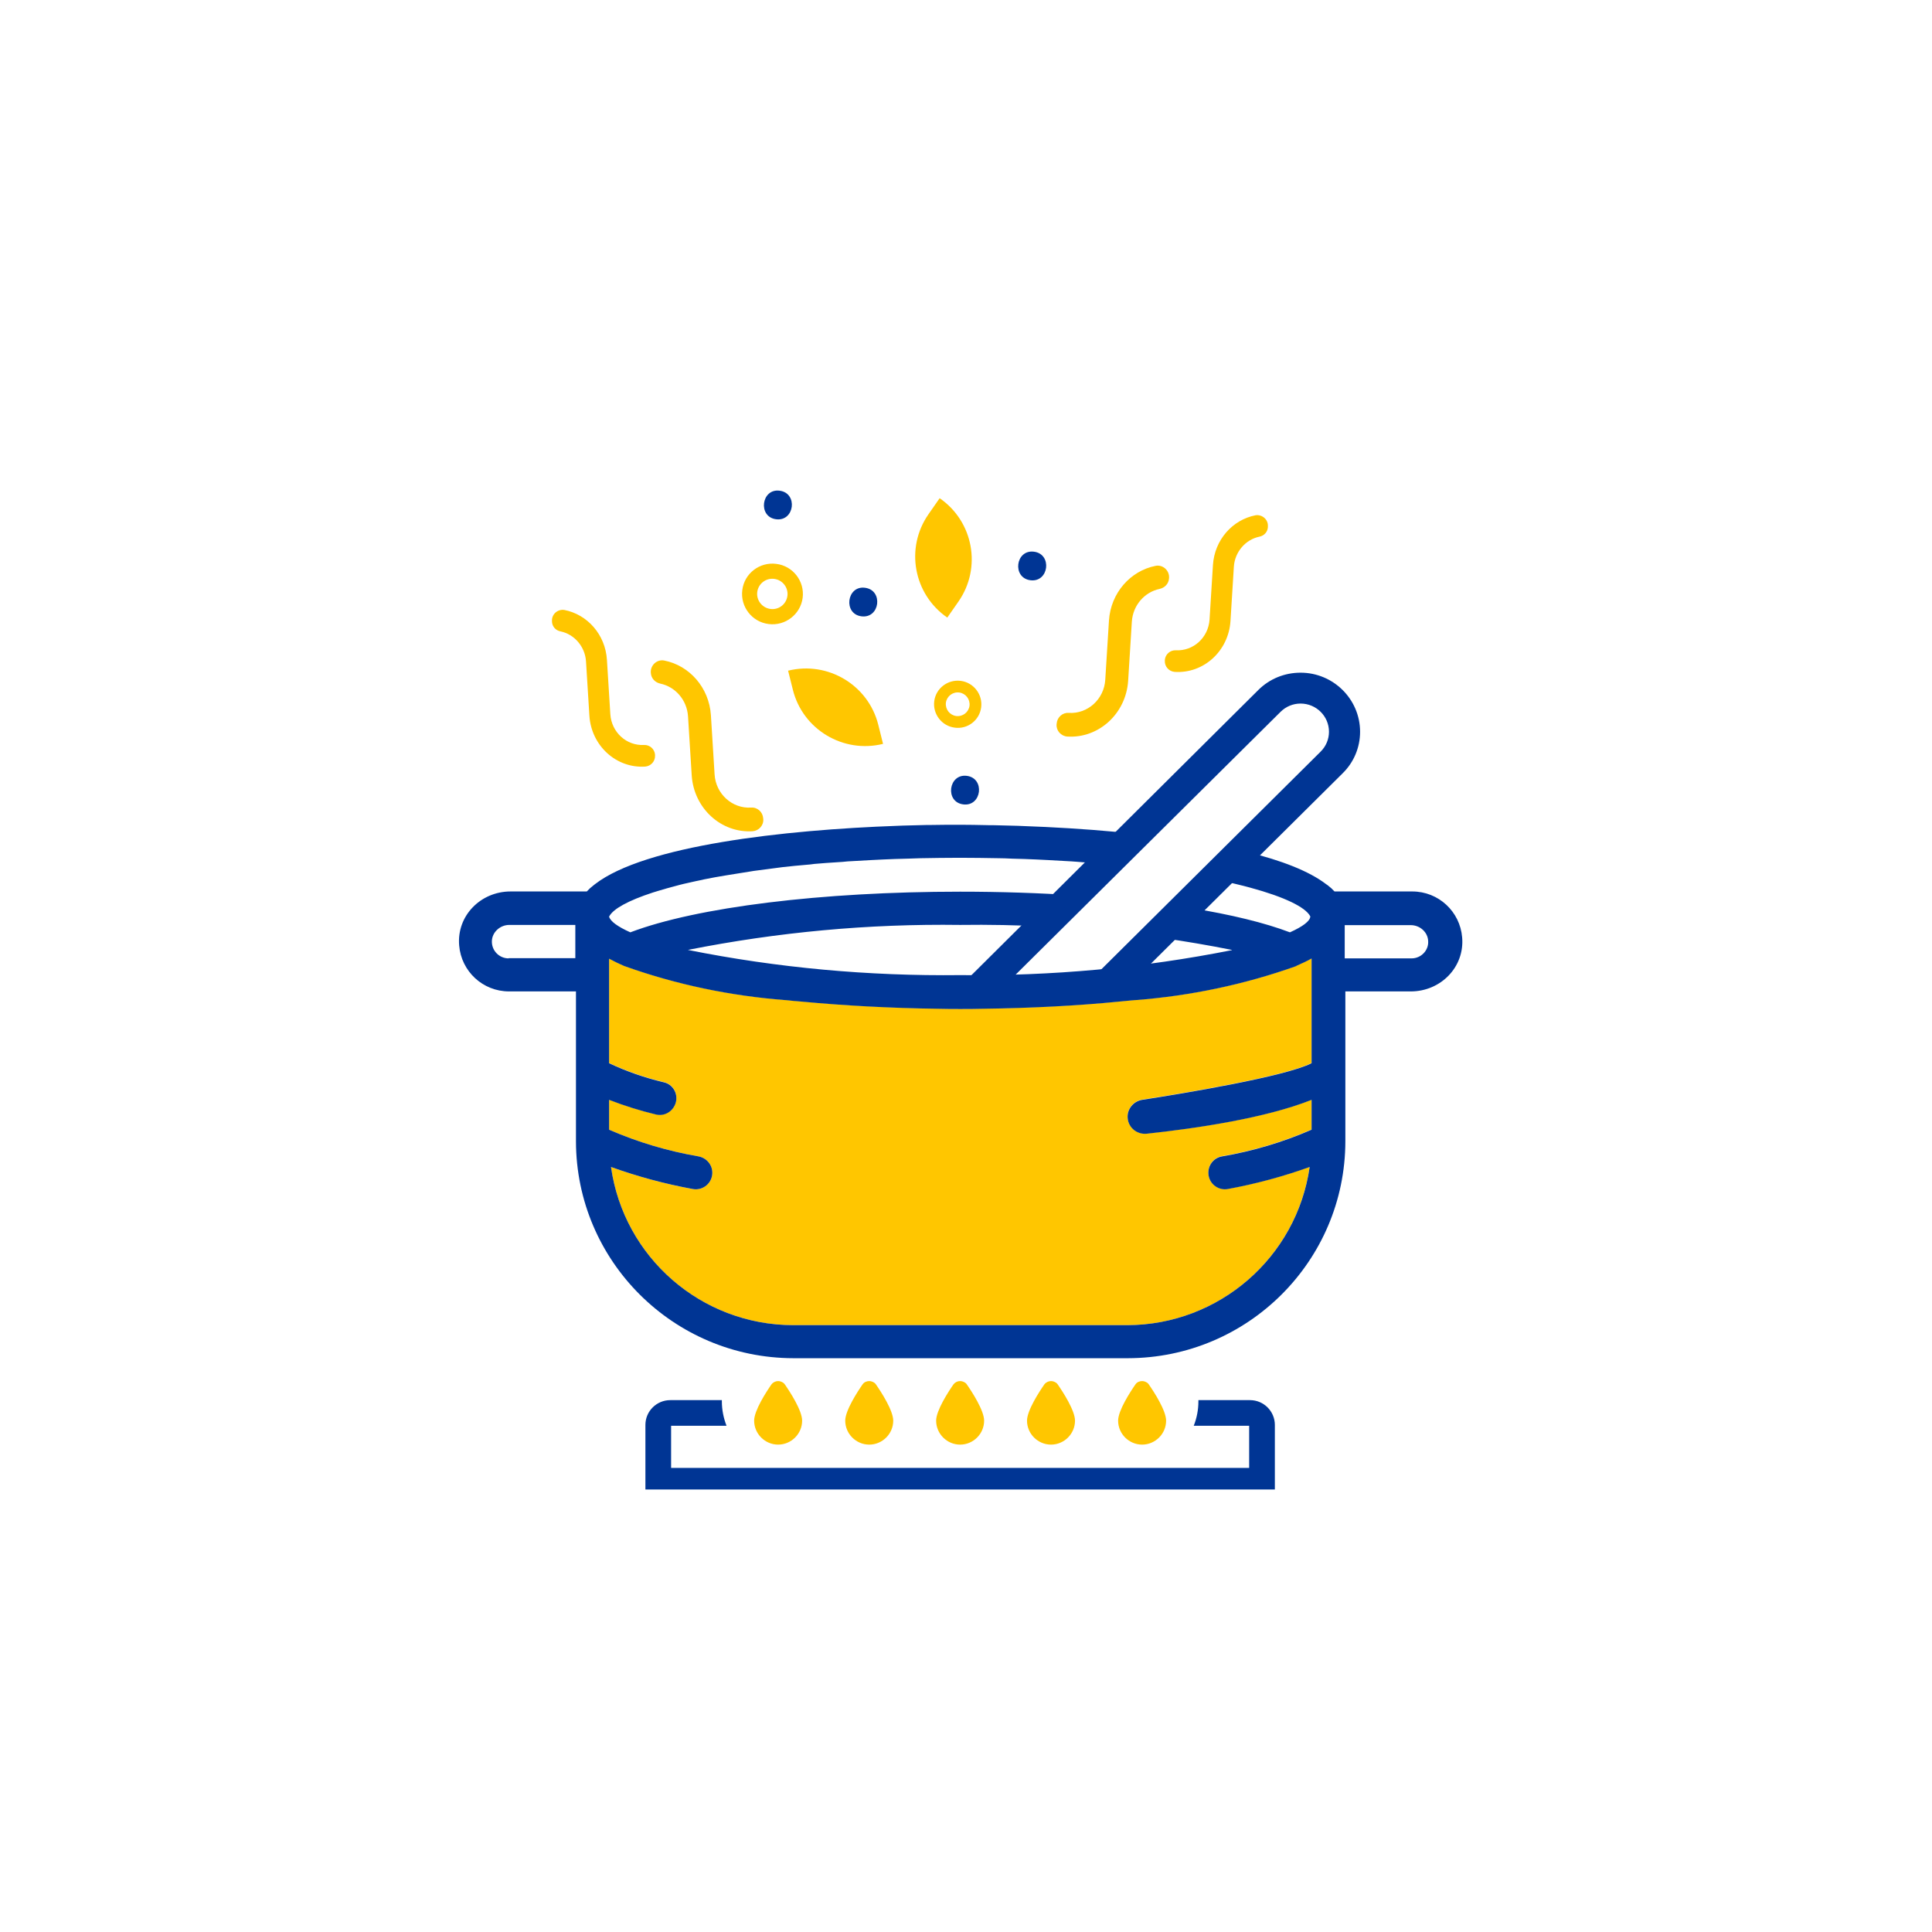
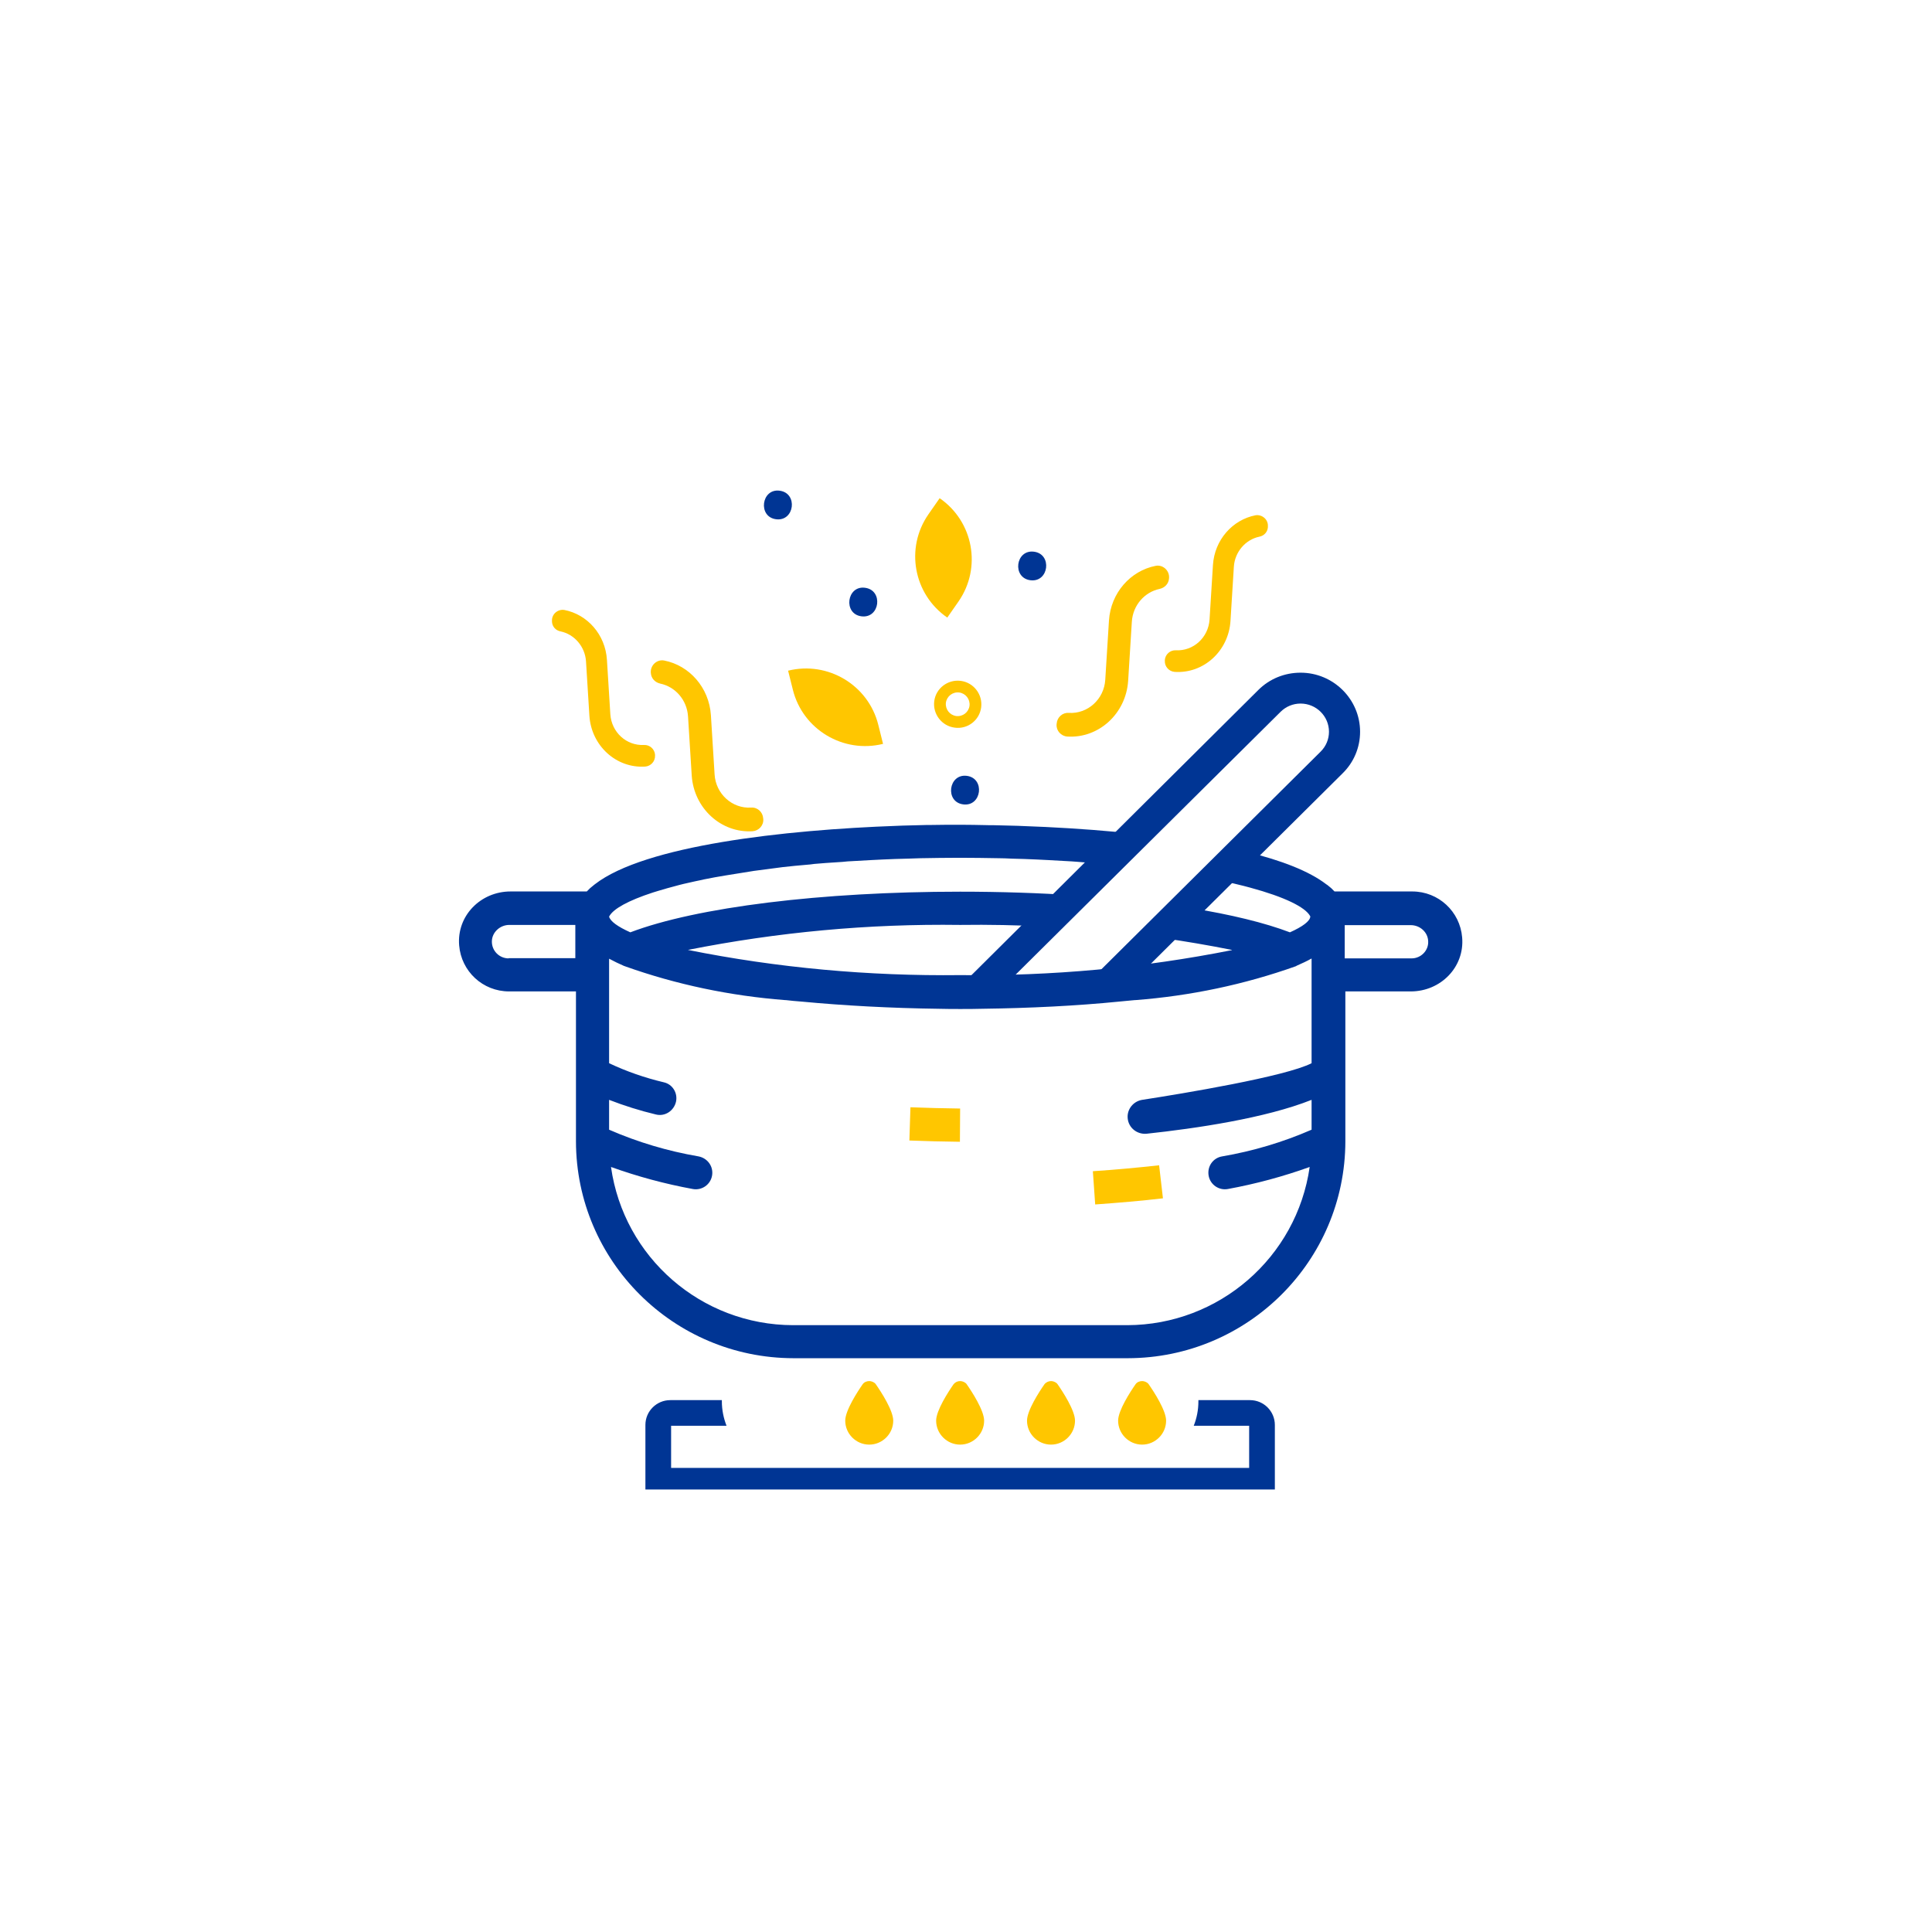
<svg xmlns="http://www.w3.org/2000/svg" width="160" height="160" viewBox="0 0 160 160" fill="none">
-   <path d="M85.019 91.733L85.089 94.486C86.514 94.451 87.921 94.381 89.293 94.311L89.134 91.557C87.798 91.645 86.426 91.697 85.019 91.733Z" fill="#FFC600" />
  <path d="M75.311 94.452C76.683 94.505 78.072 94.54 79.496 94.557L79.514 91.804C78.107 91.786 76.735 91.751 75.399 91.699L75.311 94.452Z" fill="#FFC600" />
  <path d="M90.506 96.995L90.699 99.748C92.634 99.608 94.516 99.45 96.31 99.24L95.993 96.504C94.234 96.697 92.388 96.872 90.506 96.995Z" fill="#FFC600" />
  <path d="M56.98 59.333L57.286 64.232C57.469 66.943 59.72 69.003 62.327 68.84C62.844 68.801 63.249 68.356 63.212 67.84L63.203 67.761C63.166 67.245 62.722 66.841 62.204 66.88C60.642 66.981 59.275 65.751 59.179 64.128L58.874 59.229C58.725 56.932 57.083 55.108 55.011 54.703C54.414 54.584 53.857 55.084 53.897 55.703L53.901 55.742C53.93 56.181 54.249 56.518 54.686 56.615C55.913 56.872 56.893 57.953 56.98 59.333Z" fill="#FFC600" />
  <path d="M93.734 51.491L93.428 56.391C93.245 59.101 90.994 61.161 88.387 60.998C87.87 60.96 87.465 60.515 87.502 59.998L87.51 59.92C87.548 59.403 87.992 59 88.51 59.038C90.072 59.139 91.439 57.91 91.534 56.286L91.84 51.387C91.989 49.09 93.631 47.266 95.703 46.861C96.3 46.742 96.857 47.242 96.817 47.861L96.813 47.9C96.784 48.339 96.465 48.677 96.028 48.773C94.801 49.031 93.821 50.111 93.734 51.491Z" fill="#FFC600" />
  <path d="M48.531 54.775L48.811 59.275C48.971 61.752 51.03 63.642 53.432 63.485C53.91 63.45 54.271 63.034 54.247 62.571L54.248 62.508C54.215 62.03 53.799 61.671 53.335 61.696C51.881 61.77 50.643 60.645 50.545 59.148L50.264 54.648C50.135 52.547 48.636 50.882 46.734 50.514C46.18 50.43 45.673 50.877 45.714 51.433L45.713 51.497C45.738 51.896 46.023 52.214 46.426 52.29C47.557 52.526 48.451 53.537 48.531 54.775Z" fill="#FFC600" />
  <path d="M102.183 46.933L101.903 51.433C101.743 53.91 99.684 55.8 97.282 55.643C96.804 55.608 96.444 55.192 96.467 54.729L96.466 54.666C96.499 54.188 96.915 53.829 97.379 53.854C98.833 53.928 100.071 52.803 100.17 51.306L100.45 46.807C100.579 44.705 102.078 43.04 103.98 42.672C104.534 42.588 105.041 43.035 105 43.591L105.002 43.655C104.976 44.054 104.691 44.372 104.288 44.448C103.157 44.684 102.263 45.695 102.183 46.933Z" fill="#FFC600" />
  <path d="M87.041 114.375C87.181 114.375 87.34 114.428 87.463 114.515C87.516 114.55 87.551 114.586 87.586 114.638C88.025 115.27 89.028 116.813 89.028 117.655C89.028 118.742 88.131 119.637 87.041 119.637C85.95 119.637 85.053 118.742 85.053 117.655C85.053 116.813 86.056 115.27 86.496 114.638C86.636 114.463 86.847 114.375 87.041 114.375Z" fill="#FFC600" />
  <path d="M94.585 114.375C94.726 114.375 94.884 114.428 95.007 114.515C95.06 114.55 95.095 114.586 95.13 114.638C95.57 115.27 96.572 116.813 96.572 117.655C96.572 118.742 95.675 119.637 94.585 119.637C93.495 119.637 92.598 118.742 92.598 117.655C92.598 116.813 93.6 115.27 94.04 114.638C94.163 114.463 94.374 114.375 94.585 114.375Z" fill="#FFC600" />
-   <path d="M64.442 114.375C64.582 114.375 64.741 114.427 64.864 114.515C64.917 114.55 64.952 114.585 64.987 114.638C65.427 115.269 66.429 116.812 66.429 117.654C66.429 118.742 65.532 119.636 64.442 119.636C63.351 119.636 62.455 118.742 62.455 117.654C62.455 116.812 63.457 115.269 63.897 114.638C64.037 114.462 64.248 114.375 64.442 114.375Z" fill="#FFC600" />
  <path d="M71.987 114.375C72.127 114.375 72.286 114.428 72.409 114.515C72.462 114.55 72.497 114.586 72.532 114.638C72.972 115.27 73.974 116.813 73.974 117.655C73.974 118.742 73.077 119.637 71.987 119.637C70.896 119.637 69.999 118.742 69.999 117.655C69.999 116.813 71.002 115.27 71.442 114.638C71.565 114.463 71.776 114.375 71.987 114.375Z" fill="#FFC600" />
  <path d="M79.514 114.375C79.655 114.375 79.813 114.428 79.936 114.515C79.989 114.55 80.024 114.586 80.059 114.638C80.499 115.27 81.501 116.813 81.501 117.655C81.501 118.742 80.605 119.637 79.514 119.637C78.424 119.637 77.527 118.742 77.527 117.655C77.527 116.813 78.529 115.27 78.969 114.638C79.11 114.463 79.303 114.375 79.514 114.375Z" fill="#FFC600" />
  <path d="M105.578 118.005C105.578 116.883 104.663 115.953 103.52 115.953H99.246C99.246 115.988 99.246 116.023 99.246 116.058C99.246 116.777 99.106 117.461 98.86 118.075H103.45V121.565H55.578V118.075H60.168C59.922 117.444 59.781 116.76 59.781 116.058C59.781 116.023 59.781 115.988 59.781 115.953H55.508C54.382 115.953 53.45 116.865 53.45 118.005V123.354H105.578V118.005Z" fill="#003594" />
-   <path d="M93.355 109.745H65.673C58.075 109.727 51.656 104.133 50.601 96.644C52.799 97.433 55.068 98.047 57.372 98.468C58.128 98.608 58.849 98.1 58.972 97.345C59.095 96.591 58.585 95.907 57.846 95.767C55.296 95.329 52.817 94.592 50.442 93.557V91.067C51.709 91.558 52.992 91.961 54.312 92.277C55.068 92.47 55.806 91.979 55.982 91.225C56.141 90.506 55.701 89.769 54.962 89.611C53.415 89.243 51.885 88.717 50.442 88.033V79.386C50.442 79.386 50.442 79.386 50.46 79.386C50.847 79.597 51.251 79.79 51.691 79.983H51.709L51.744 80C56.017 81.526 60.484 82.456 65.022 82.806H65.075C65.497 82.859 65.936 82.894 66.376 82.929C69.894 83.262 73.745 83.473 77.755 83.525C78.37 83.543 78.968 83.543 79.531 83.543C80.112 83.543 80.692 83.543 81.308 83.525C85.317 83.473 89.169 83.28 92.686 82.929C93.126 82.894 93.548 82.841 93.988 82.806H94.04C98.578 82.456 103.027 81.526 107.319 80L107.354 79.983L107.371 79.965C107.811 79.772 108.233 79.579 108.602 79.369H108.62V88.033C106.474 89.138 97.892 90.558 94.586 91.067C93.847 91.189 93.319 91.856 93.39 92.593C93.46 93.382 94.163 93.943 94.955 93.873C99.035 93.434 104.786 92.593 108.62 91.067V93.54C106.246 94.574 103.766 95.311 101.216 95.749C100.46 95.872 99.967 96.574 100.09 97.328C100.213 98.082 100.934 98.591 101.691 98.45C103.995 98.029 106.263 97.415 108.462 96.626C108.462 96.626 108.479 96.626 108.462 96.626C107.389 104.133 100.952 109.727 93.355 109.745Z" fill="#FFC600" />
  <path d="M94.131 80.977L111.184 64.049C112.117 63.139 112.636 61.904 112.636 60.6C112.636 57.906 110.423 55.709 107.709 55.709C106.396 55.709 105.151 56.207 104.218 57.133L80.232 80.977H83.846L106.05 58.952C106.499 58.506 107.087 58.266 107.709 58.266C109.006 58.266 110.06 59.313 110.06 60.6C110.06 61.217 109.818 61.801 109.369 62.247L90.501 80.977H94.131Z" fill="#003594" />
  <path fill-rule="evenodd" clip-rule="evenodd" d="M103.284 70.559C106.091 71.249 108.405 72.132 109.834 73.231L109.939 73.301C110.15 73.459 110.344 73.634 110.52 73.827H116.957C119.137 73.827 120.914 75.493 121.089 77.633C121.301 80.088 119.313 82.105 116.833 82.105H111.417V94.522C111.399 104.431 103.344 112.463 93.408 112.481H65.708C55.772 112.463 47.717 104.431 47.699 94.522V82.105H42.159C39.978 82.105 38.202 80.439 38.026 78.299C37.815 75.844 39.803 73.827 42.282 73.827H48.596C48.772 73.634 48.965 73.459 49.176 73.301L49.264 73.231C53.397 70.021 64.917 68.724 74.326 68.39L74.748 68.373L74.753 68.373C75.455 68.355 76.157 68.338 76.823 68.32H77.175C77.984 68.303 78.758 68.303 79.514 68.303C80.238 68.303 80.978 68.319 81.75 68.335L81.853 68.338H82.205C82.871 68.355 83.573 68.373 84.275 68.39L84.28 68.39L84.702 68.408C87.217 68.496 89.855 68.653 92.493 68.899L94.102 69.1C93.352 69.868 92.526 70.713 91.696 71.562C91.639 71.556 91.582 71.551 91.526 71.547C91.206 71.519 90.88 71.496 90.55 71.472C90.263 71.452 89.973 71.431 89.679 71.407C89.536 71.398 89.393 71.386 89.248 71.373C89.09 71.36 88.93 71.346 88.765 71.337C88.15 71.302 87.517 71.267 86.885 71.232L86.883 71.231C86.766 71.226 86.65 71.22 86.535 71.214C86.304 71.202 86.074 71.191 85.828 71.179C85.175 71.145 84.49 71.127 83.819 71.11L83.77 71.109L83.722 71.106C83.388 71.09 83.068 71.074 82.732 71.074C81.677 71.056 80.587 71.038 79.479 71.038C78.353 71.038 77.28 71.056 76.225 71.074C76.049 71.082 75.878 71.087 75.706 71.091C75.535 71.096 75.363 71.1 75.188 71.109L75.138 71.11C74.468 71.127 73.782 71.145 73.13 71.179C72.884 71.191 72.653 71.202 72.423 71.214C72.307 71.22 72.192 71.226 72.075 71.231L72.073 71.232C71.44 71.267 70.808 71.302 70.193 71.337C69.912 71.372 69.63 71.389 69.331 71.407C68.698 71.442 68.047 71.495 67.432 71.547C67.221 71.582 67.01 71.6 66.799 71.617L66.799 71.617C66.13 71.67 65.462 71.74 64.829 71.81L64.424 71.863C63.739 71.951 63.07 72.038 62.419 72.126L62.208 72.161C61.523 72.266 60.872 72.371 60.239 72.477L60.133 72.494C59.5 72.599 58.885 72.705 58.304 72.827L58.163 72.862C57.767 72.939 57.389 73.025 57.029 73.107C56.895 73.137 56.763 73.167 56.633 73.196L56.282 73.283C55.912 73.389 55.578 73.476 55.244 73.564L55.244 73.564L55.244 73.564C54.998 73.634 54.751 73.704 54.523 73.775L54.066 73.915C52.026 74.581 50.794 75.265 50.46 75.879L50.443 75.914C50.548 76.3 51.146 76.738 52.201 77.212C57.689 75.125 68.047 73.845 79.514 73.845C82.853 73.845 86.099 73.953 89.157 74.159C88.128 75.211 87.229 76.131 86.636 76.737C84.266 76.612 81.891 76.565 79.514 76.598C71.934 76.493 64.389 77.194 56.968 78.668C64.389 80.158 71.952 80.842 79.514 80.755C87.076 80.842 94.621 80.158 102.025 78.685V78.668C100.084 78.281 98.133 77.948 96.175 77.669L98.64 75.204C101.937 75.739 104.736 76.417 106.826 77.212C107.882 76.738 108.497 76.282 108.515 75.897L108.497 75.862C108.093 75.125 106.387 74.283 103.538 73.511C103.45 73.485 103.362 73.463 103.274 73.441C103.186 73.419 103.098 73.397 103.01 73.371L103.01 73.371C102.729 73.301 102.447 73.231 102.148 73.161C102.029 73.135 101.905 73.108 101.777 73.08C101.55 73.03 101.313 72.978 101.076 72.933C101.033 72.92 100.99 72.908 100.947 72.897L103.284 70.559ZM40.735 77.948C40.717 78.738 41.35 79.369 42.124 79.369V79.352H47.646V76.598H42.177C41.421 76.598 40.752 77.194 40.735 77.948ZM50.601 96.644C51.656 104.133 58.075 109.727 65.673 109.745H93.355C100.952 109.727 107.389 104.133 108.462 96.644C106.264 97.433 103.995 98.047 101.691 98.468C100.935 98.608 100.214 98.1 100.091 97.346C99.968 96.591 100.46 95.89 101.216 95.767C103.766 95.329 106.246 94.592 108.62 93.557V91.085C104.786 92.61 99.035 93.452 94.955 93.891C94.164 93.961 93.46 93.4 93.39 92.61C93.32 91.874 93.847 91.207 94.586 91.085C97.892 90.576 106.475 89.155 108.62 88.05V79.387H108.603C108.233 79.597 107.811 79.79 107.372 79.983L107.354 80.001L107.319 80.018C103.028 81.544 98.578 82.473 94.041 82.824H93.988C93.768 82.842 93.553 82.864 93.337 82.885C93.122 82.907 92.906 82.929 92.687 82.947C89.169 83.298 85.318 83.491 81.308 83.543C80.692 83.561 80.112 83.561 79.531 83.561C78.969 83.561 78.371 83.561 77.755 83.543C73.745 83.491 69.894 83.28 66.376 82.947C65.937 82.912 65.497 82.877 65.075 82.824H65.022C60.485 82.473 56.018 81.544 51.744 80.018L51.709 80.001H51.691C51.252 79.808 50.847 79.615 50.46 79.404H50.443V88.05C51.885 88.734 53.415 89.261 54.963 89.629C55.701 89.787 56.141 90.523 55.983 91.242C55.807 91.996 55.068 92.488 54.312 92.295C52.993 91.979 51.709 91.576 50.443 91.085V93.557C52.817 94.592 55.297 95.329 57.847 95.767C58.586 95.907 59.096 96.591 58.972 97.346C58.849 98.1 58.128 98.608 57.372 98.468C55.068 98.047 52.799 97.433 50.601 96.644ZM111.364 79.369H116.904C117.678 79.369 118.311 78.72 118.276 77.966C118.258 77.194 117.59 76.616 116.833 76.616H111.364V79.369Z" fill="#003594" />
  <path d="M73.13 61.604C69.84 62.42 66.484 60.419 65.662 57.124L65.267 55.543C68.557 54.727 71.913 56.729 72.735 60.023L73.13 61.604Z" fill="#FFC600" />
  <path d="M78.45 51.146C75.649 49.212 74.953 45.386 76.885 42.598L77.818 41.259C80.619 43.193 81.315 47.019 79.383 49.807L78.45 51.146Z" fill="#FFC600" />
  <path d="M81.257 58.575C81.39 57.508 80.631 56.52 79.561 56.386C78.491 56.251 77.501 57.005 77.369 58.072C77.237 59.138 77.996 60.127 79.066 60.261C80.132 60.408 81.121 59.653 81.257 58.575ZM79.187 59.298C78.649 59.223 78.273 58.737 78.335 58.195C78.41 57.658 78.896 57.285 79.439 57.349C79.978 57.424 80.354 57.91 80.291 58.451C80.217 58.988 79.731 59.362 79.187 59.298Z" fill="#FFC600" />
-   <path d="M66.473 49.509C66.649 48.136 65.669 46.866 64.288 46.698C62.91 46.519 61.639 47.493 61.474 48.87C61.298 50.243 62.278 51.513 63.659 51.68C65.025 51.855 66.296 50.882 66.473 49.509ZM63.804 50.431C63.11 50.339 62.626 49.706 62.712 49.025C62.802 48.333 63.436 47.852 64.119 47.94C64.813 48.031 65.297 48.664 65.211 49.345C65.121 50.037 64.499 50.522 63.804 50.431Z" fill="#FFC600" />
  <path d="M79.771 66.616C81.305 66.812 81.599 64.448 80.066 64.252C78.545 64.061 78.238 66.42 79.771 66.616Z" fill="#003594" />
  <path d="M71.343 51.041C72.876 51.236 73.17 48.873 71.637 48.677C70.12 48.474 69.809 50.845 71.343 51.041Z" fill="#003594" />
  <path d="M85.334 48.053C86.867 48.249 87.162 45.885 85.629 45.689C84.096 45.493 83.801 47.857 85.334 48.053Z" fill="#003594" />
  <path d="M64.272 43.002C65.805 43.198 66.1 40.834 64.567 40.638C63.05 40.435 62.739 42.806 64.272 43.002Z" fill="#003594" />
</svg>